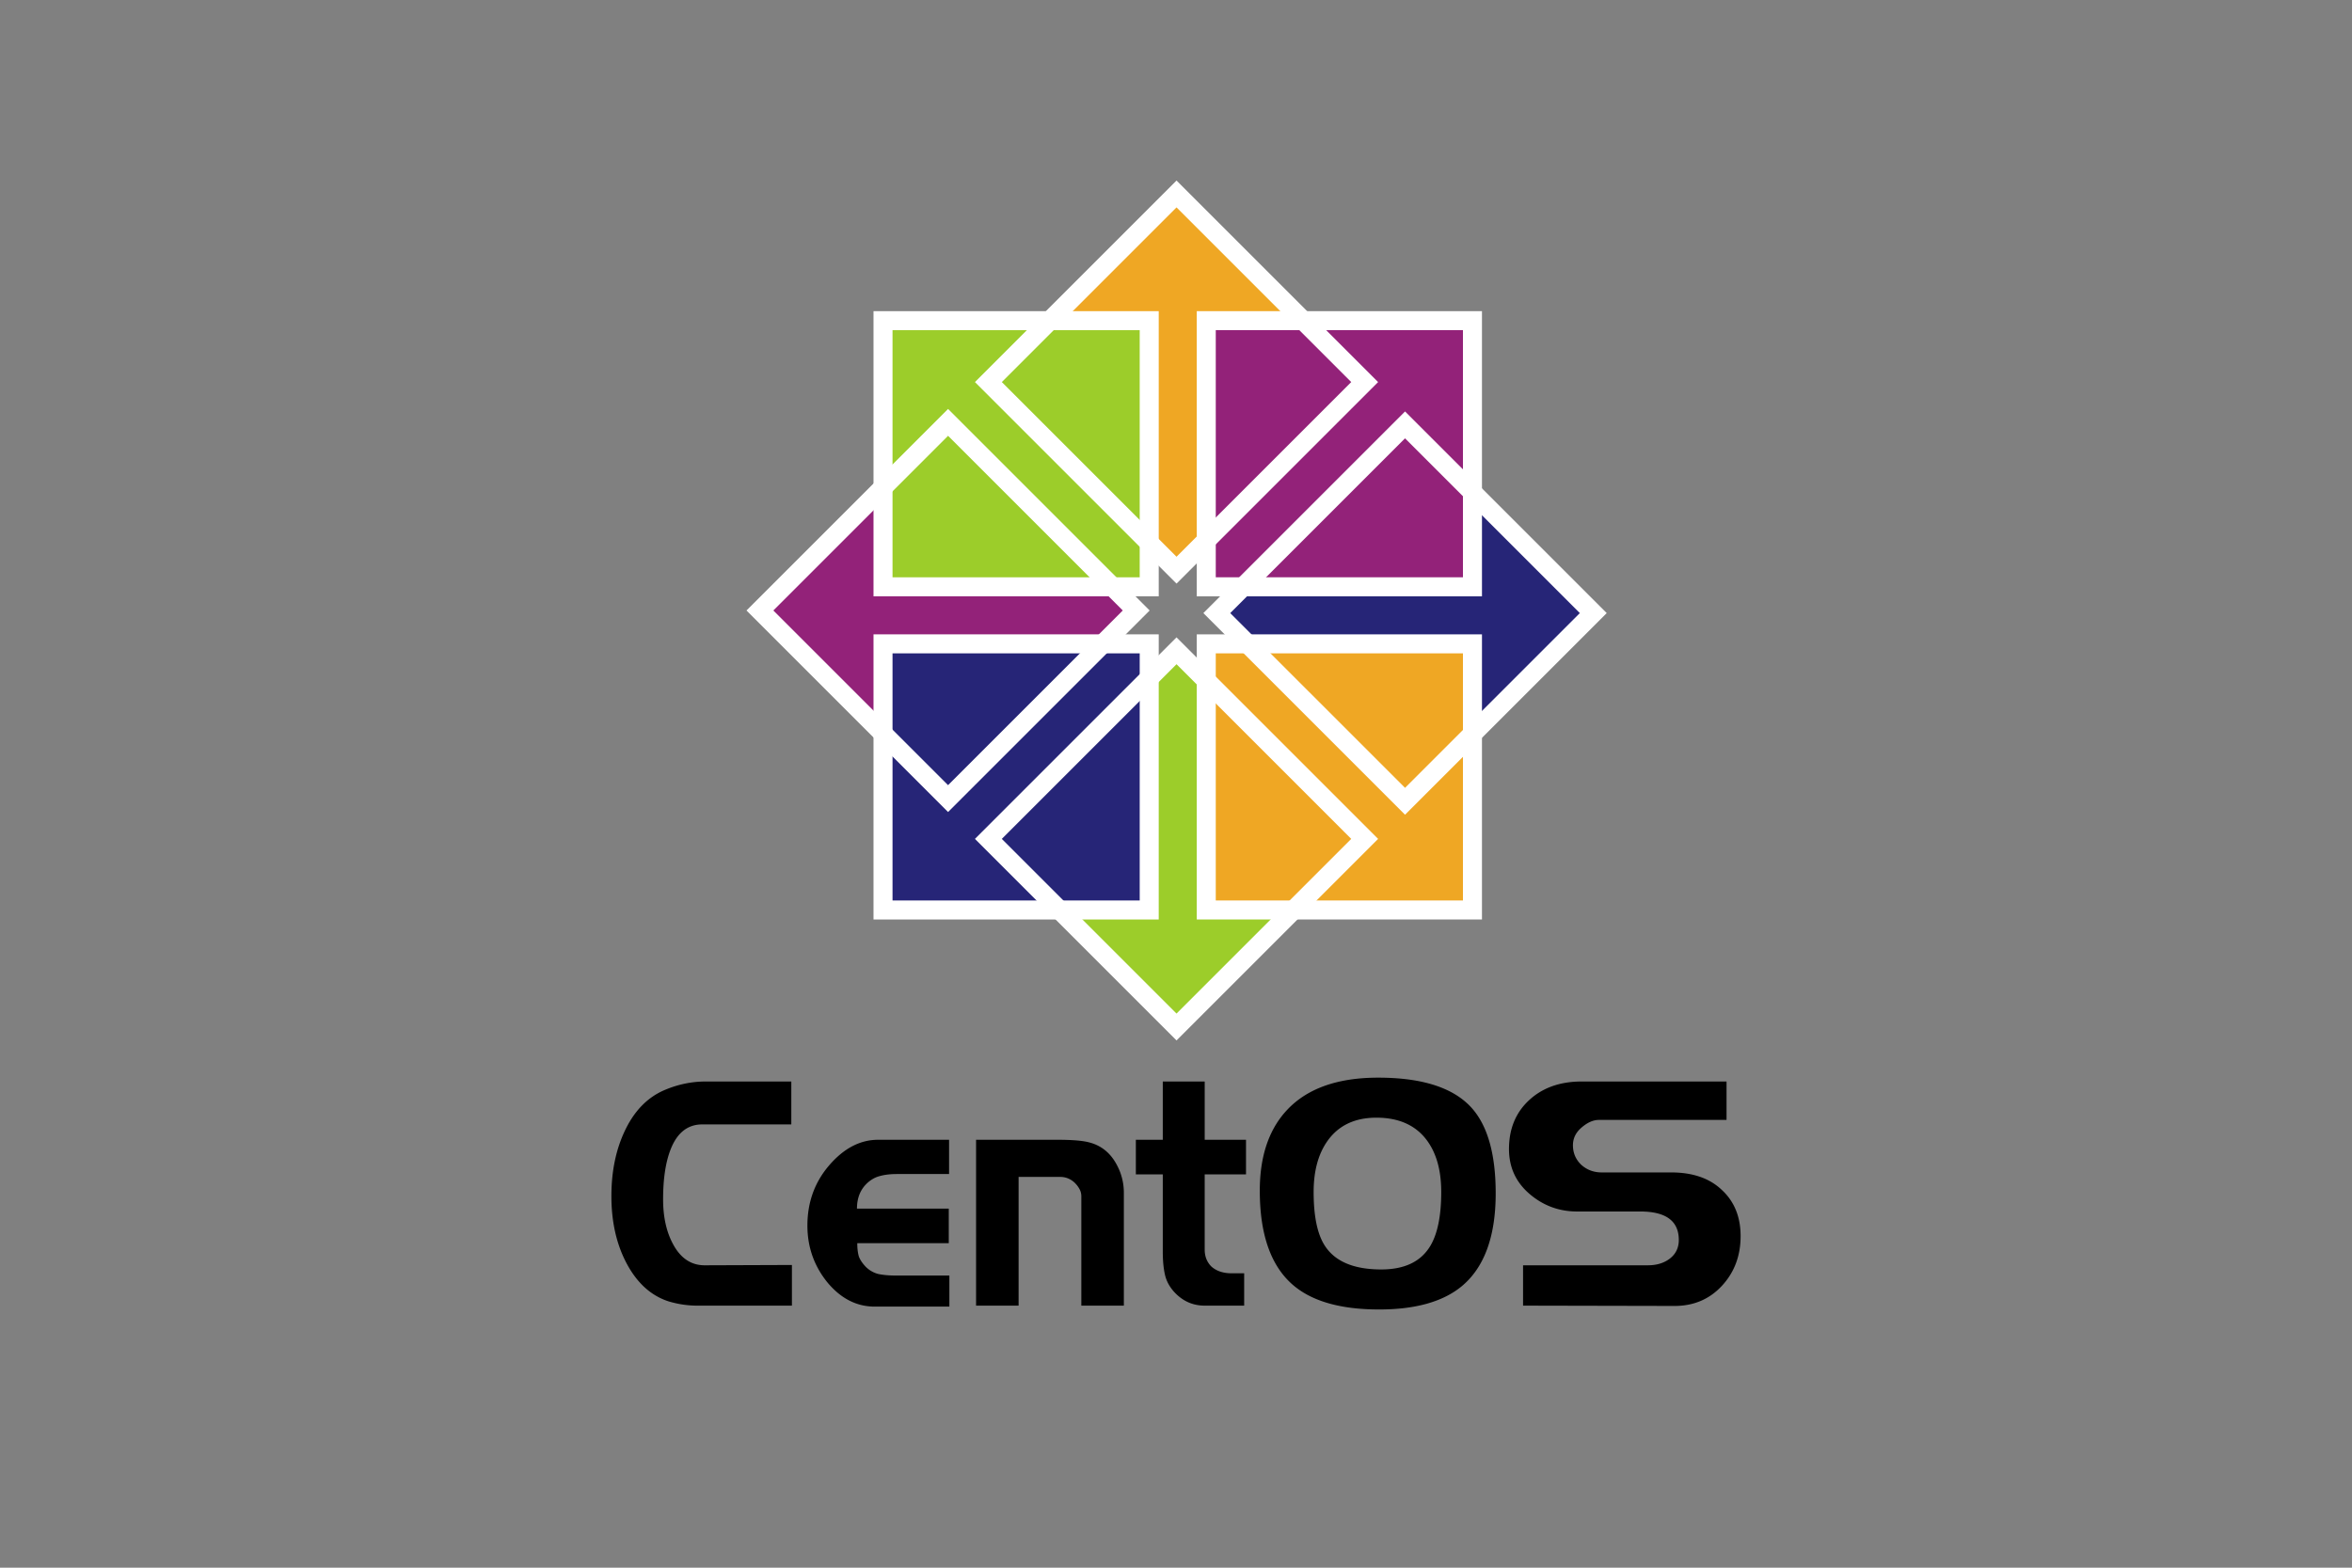
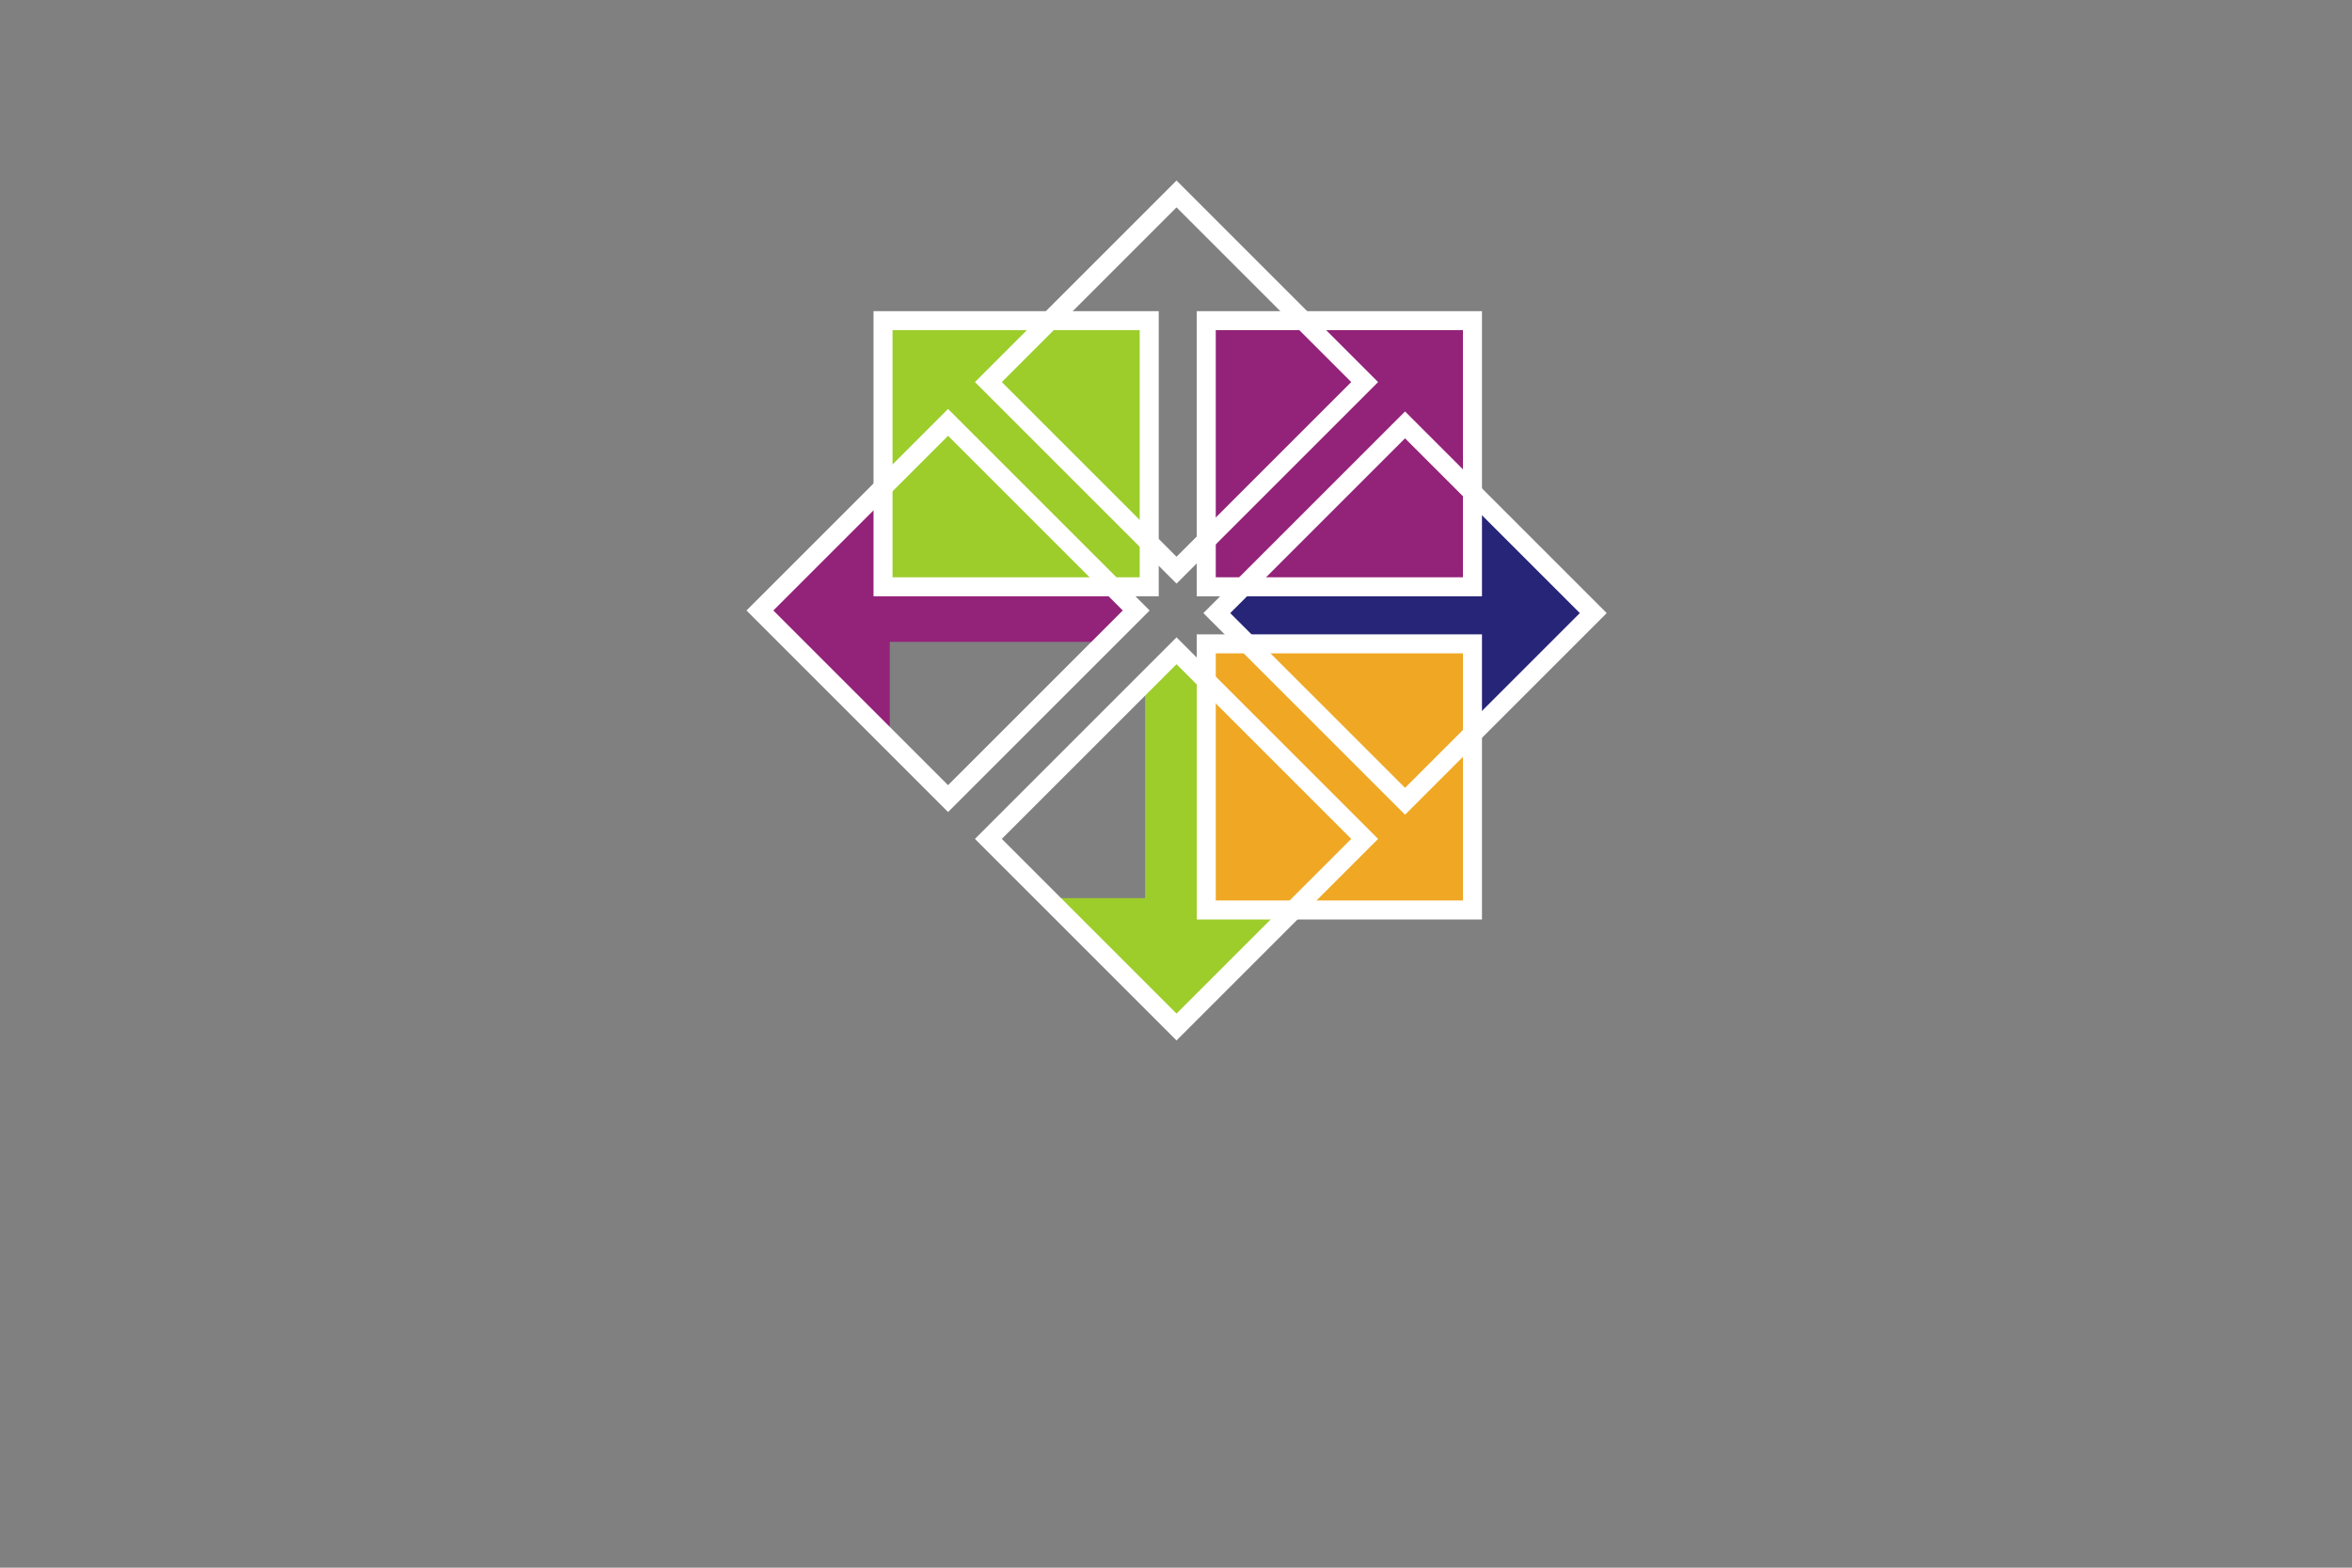
<svg xmlns="http://www.w3.org/2000/svg" xmlns:ns1="http://sodipodi.sourceforge.net/DTD/sodipodi-0.dtd" xmlns:ns2="http://www.inkscape.org/namespaces/inkscape" width="600" height="400" viewBox="0 0 857.143 571.429" version="1.1" id="svg13" ns1:docname="CentOS.svg" ns2:version="1.3.2 (091e20e, 2023-11-25)">
  <rect x="0" y="0" width="857.143" height="571.429" fill="#808080" stroke="none" />
  <ns1:namedview id="namedview13" pagecolor="#ffffff" bordercolor="#000000" borderopacity="0.25" ns2:showpageshadow="2" ns2:pageopacity="0.0" ns2:pagecheckerboard="0" ns2:deskcolor="#d1d1d1" ns2:zoom="0.59" ns2:cx="300" ns2:cy="199.15254" ns2:window-width="1792" ns2:window-height="982" ns2:window-x="0" ns2:window-y="345" ns2:window-maximized="1" ns2:current-layer="svg13" />
  <defs id="defs1">
    <clipPath id="prefix__a" />
  </defs>
-   <path d="m 288.6,475.911 h -34.456 c -3.494,0 -6.95,-0.506 -10.37,-1.518 -6.616,-2.1 -11.857,-6.924 -15.722,-14.472 -3.494,-6.847 -5.24,-14.822 -5.24,-23.926 0,-8.792 1.56,-16.573 4.682,-23.343 3.42,-7.469 8.289,-12.565 14.608,-15.289 4.906,-2.1 9.923,-3.151 15.053,-3.151 h 31.221 v 15.64 h -32.448 c -5.278,0 -9.106,2.995 -11.485,8.986 -1.858,4.669 -2.787,10.777 -2.787,18.324 0,6.38 1.189,11.788 3.568,16.223 2.75,5.213 6.616,7.82 11.596,7.82 l 31.78,-0.117 v 14.823 m 57.383,0.35 h -27.208 c -6.616,0 -12.377,-2.957 -17.283,-8.87 -4.832,-5.992 -7.248,-12.878 -7.248,-20.658 0,-8.482 2.64,-15.796 7.917,-21.942 5.352,-6.225 11.3,-9.337 17.84,-9.337 h 25.87 v 12.488 h -18.956 c -2.379,0 -4.423,0.233 -6.133,0.7 -1.635,0.39 -3.159,1.206 -4.571,2.451 -2.602,2.334 -3.903,5.486 -3.903,9.454 h 33.452 v 12.605 h -33.34 c 0,1.867 0.185,3.462 0.557,4.785 0.446,1.245 1.3,2.529 2.565,3.851 a 10.012,10.012 0 0 0 4.46,2.568 c 1.784,0.39 3.94,0.584 6.467,0.584 h 19.514 v 11.32 m 63.585,-0.35 h -15.498 v -39.798 c 0,-1.012 -0.223,-1.907 -0.669,-2.685 -0.446,-0.856 -1.078,-1.673 -1.896,-2.45 -1.486,-1.323 -3.196,-1.985 -5.129,-1.985 h -15.164 v 46.919 h -15.5 v -60.457 h 29.66 c 5.279,0 9.107,0.31 11.486,0.933 3.717,0.934 6.69,2.996 8.92,6.186 2.528,3.735 3.791,7.82 3.791,12.255 v 41.083 m 44.515,-47.853 h -15.054 v 27.428 c 0,2.49 0.818,4.552 2.453,6.186 1.859,1.634 4.312,2.45 7.36,2.45 h 4.571 v 11.789 h -14.384 c -4.311,0 -7.991,-1.634 -11.039,-4.902 -1.784,-1.945 -2.936,-4.085 -3.457,-6.42 -0.52,-2.334 -0.78,-5.096 -0.78,-8.286 v -28.245 h -9.813 v -12.604 h 9.813 v -21.242 h 15.276 v 21.242 h 15.053 v 12.604 m 90.994,6.887 c 0,15.872 -4.2,27.233 -12.6,34.08 -6.84,5.524 -16.8,8.286 -29.884,8.286 -14.495,0 -25.2,-3.19 -32.113,-9.57 -7.583,-7.003 -11.374,-18.246 -11.374,-33.73 0,-12.683 3.383,-22.565 10.147,-29.645 7.36,-7.703 18.361,-11.555 33.006,-11.555 16.13,0 27.504,3.696 34.12,11.088 5.799,6.536 8.698,16.884 8.698,31.046 m -19.848,-0.467 c 0,-8.015 -1.822,-14.395 -5.464,-19.141 -4.089,-5.291 -10.147,-7.937 -18.175,-7.937 -7.88,0 -13.827,2.84 -17.841,8.52 -3.345,4.747 -5.018,10.933 -5.018,18.558 0,8.792 1.338,15.29 4.014,19.49 3.717,5.836 10.593,8.754 20.629,8.754 8.474,0 14.421,-2.84 17.84,-8.52 2.677,-4.435 4.015,-11.01 4.015,-19.724 m 109.102,16.106 c 0,7.158 -2.267,13.189 -6.801,18.09 -4.535,4.902 -10.296,7.353 -17.284,7.353 l -55.195,-0.116 v -14.706 h 45.494 c 3.048,0 5.613,-0.74 7.694,-2.218 2.379,-1.712 3.568,-4.046 3.568,-7.002 0,-6.925 -4.683,-10.388 -14.05,-10.388 h -22.97 c -6.615,0 -12.414,-2.14 -17.394,-6.42 -4.98,-4.279 -7.471,-9.725 -7.471,-16.339 0,-7.314 2.416,-13.227 7.248,-17.74 4.906,-4.59 11.336,-6.886 19.29,-6.886 h 52.742 v 14.005 h -46.498 c -2.081,0 -4.2,0.934 -6.355,2.801 -2.082,1.79 -3.122,3.93 -3.122,6.42 0,2.8 1.003,5.174 3.01,7.119 2.082,1.867 4.572,2.801 7.471,2.801 h 25.312 c 7.88,0 14.05,2.14 18.51,6.42 4.534,4.201 6.801,9.803 6.801,16.806" style="line-height:125%;-inkscape-font-specification:'Denmark Ultra-Light';text-align:start" font-weight="200" font-size="72.672px" font-family="Denmark" id="path2" />
  <g id="g13" transform="matrix(1.838,0,0,1.838,-358.957,-202.574)">
    <path d="m 415.135,225.236 6.17,6.134 -6.17,6.133 H 371.71 v 20.438 L 345.227,231.37 371.71,205.246 v 19.99 z" style="marker:none" overflow="visible" fill="#932279" fill-rule="evenodd" id="path3" />
-     <path d="m 434.8,218.028 -6.134,6.17 -6.134,-6.17 v -43.425 h -20.437 l 26.57,-26.483 26.124,26.483 H 434.8 Z" style="marker:none" overflow="visible" fill="#efa724" fill-rule="evenodd" id="path4" />
    <path d="m 442.007,237.692 -6.17,-6.133 6.17,-6.134 h 43.426 v -20.438 l 26.483,26.572 -26.483,26.123 v -19.99 z" style="marker:none" overflow="visible" fill="#262577" fill-rule="evenodd" id="path5" />
    <path d="m 422.343,244.9 6.134,-6.17 6.134,6.17 v 43.426 h 20.437 l -26.571,26.483 -26.124,-26.483 h 19.99 z" style="marker:none" overflow="visible" fill="#9ccd2a" fill-rule="evenodd" id="path6" />
    <g stroke="#ffffff" stroke-width="3.543" id="g10">
      <path d="m 671.984,2285.79 h 49.607 v 49.606 h -49.607 z" fill="#9ccd2a" transform="matrix(1.064,0,0,1.064,-344.612,-2258.273)" id="path7" />
      <path d="m 732.22,2285.79 h 49.607 v 49.606 h -49.606 z" fill="#932279" transform="matrix(1.064,0,0,1.064,-344.612,-2258.273)" id="path8" />
      <path d="m 732.22,2346.026 h 49.607 v 49.606 h -49.606 z" fill="#efa724" transform="matrix(1.064,0,0,1.064,-344.612,-2258.273)" id="path9" />
-       <path d="m 671.984,2346.026 h 49.607 v 49.606 h -49.607 z" fill="#262577" transform="matrix(1.064,0,0,1.064,-344.612,-2258.273)" id="path10" />
    </g>
    <path d="m -784.629,642.409 h 49.607 v 49.606 h -49.607 z m 60.237,0 h 49.606 v 49.606 h -49.606 z" transform="matrix(0.752,-0.752,0.752,0.752,452.921,-841.85)" fill="none" stroke="#ffffff" stroke-width="3.543" id="path11" />
    <path d="M -15.378,1009.068 19.7,973.99 54.777,1009.067 19.7,1044.144 Z" fill="none" stroke="#ffffff" stroke-width="3.543" transform="matrix(1.064,0,0,1.064,452.923,-841.848)" id="path12" />
    <path d="m -784.629,702.645 h 49.607 v 49.607 h -49.607 z" transform="matrix(0.752,-0.752,0.752,0.752,452.921,-841.85)" fill="none" stroke="#ffffff" stroke-width="3.543" id="path13" />
  </g>
</svg>